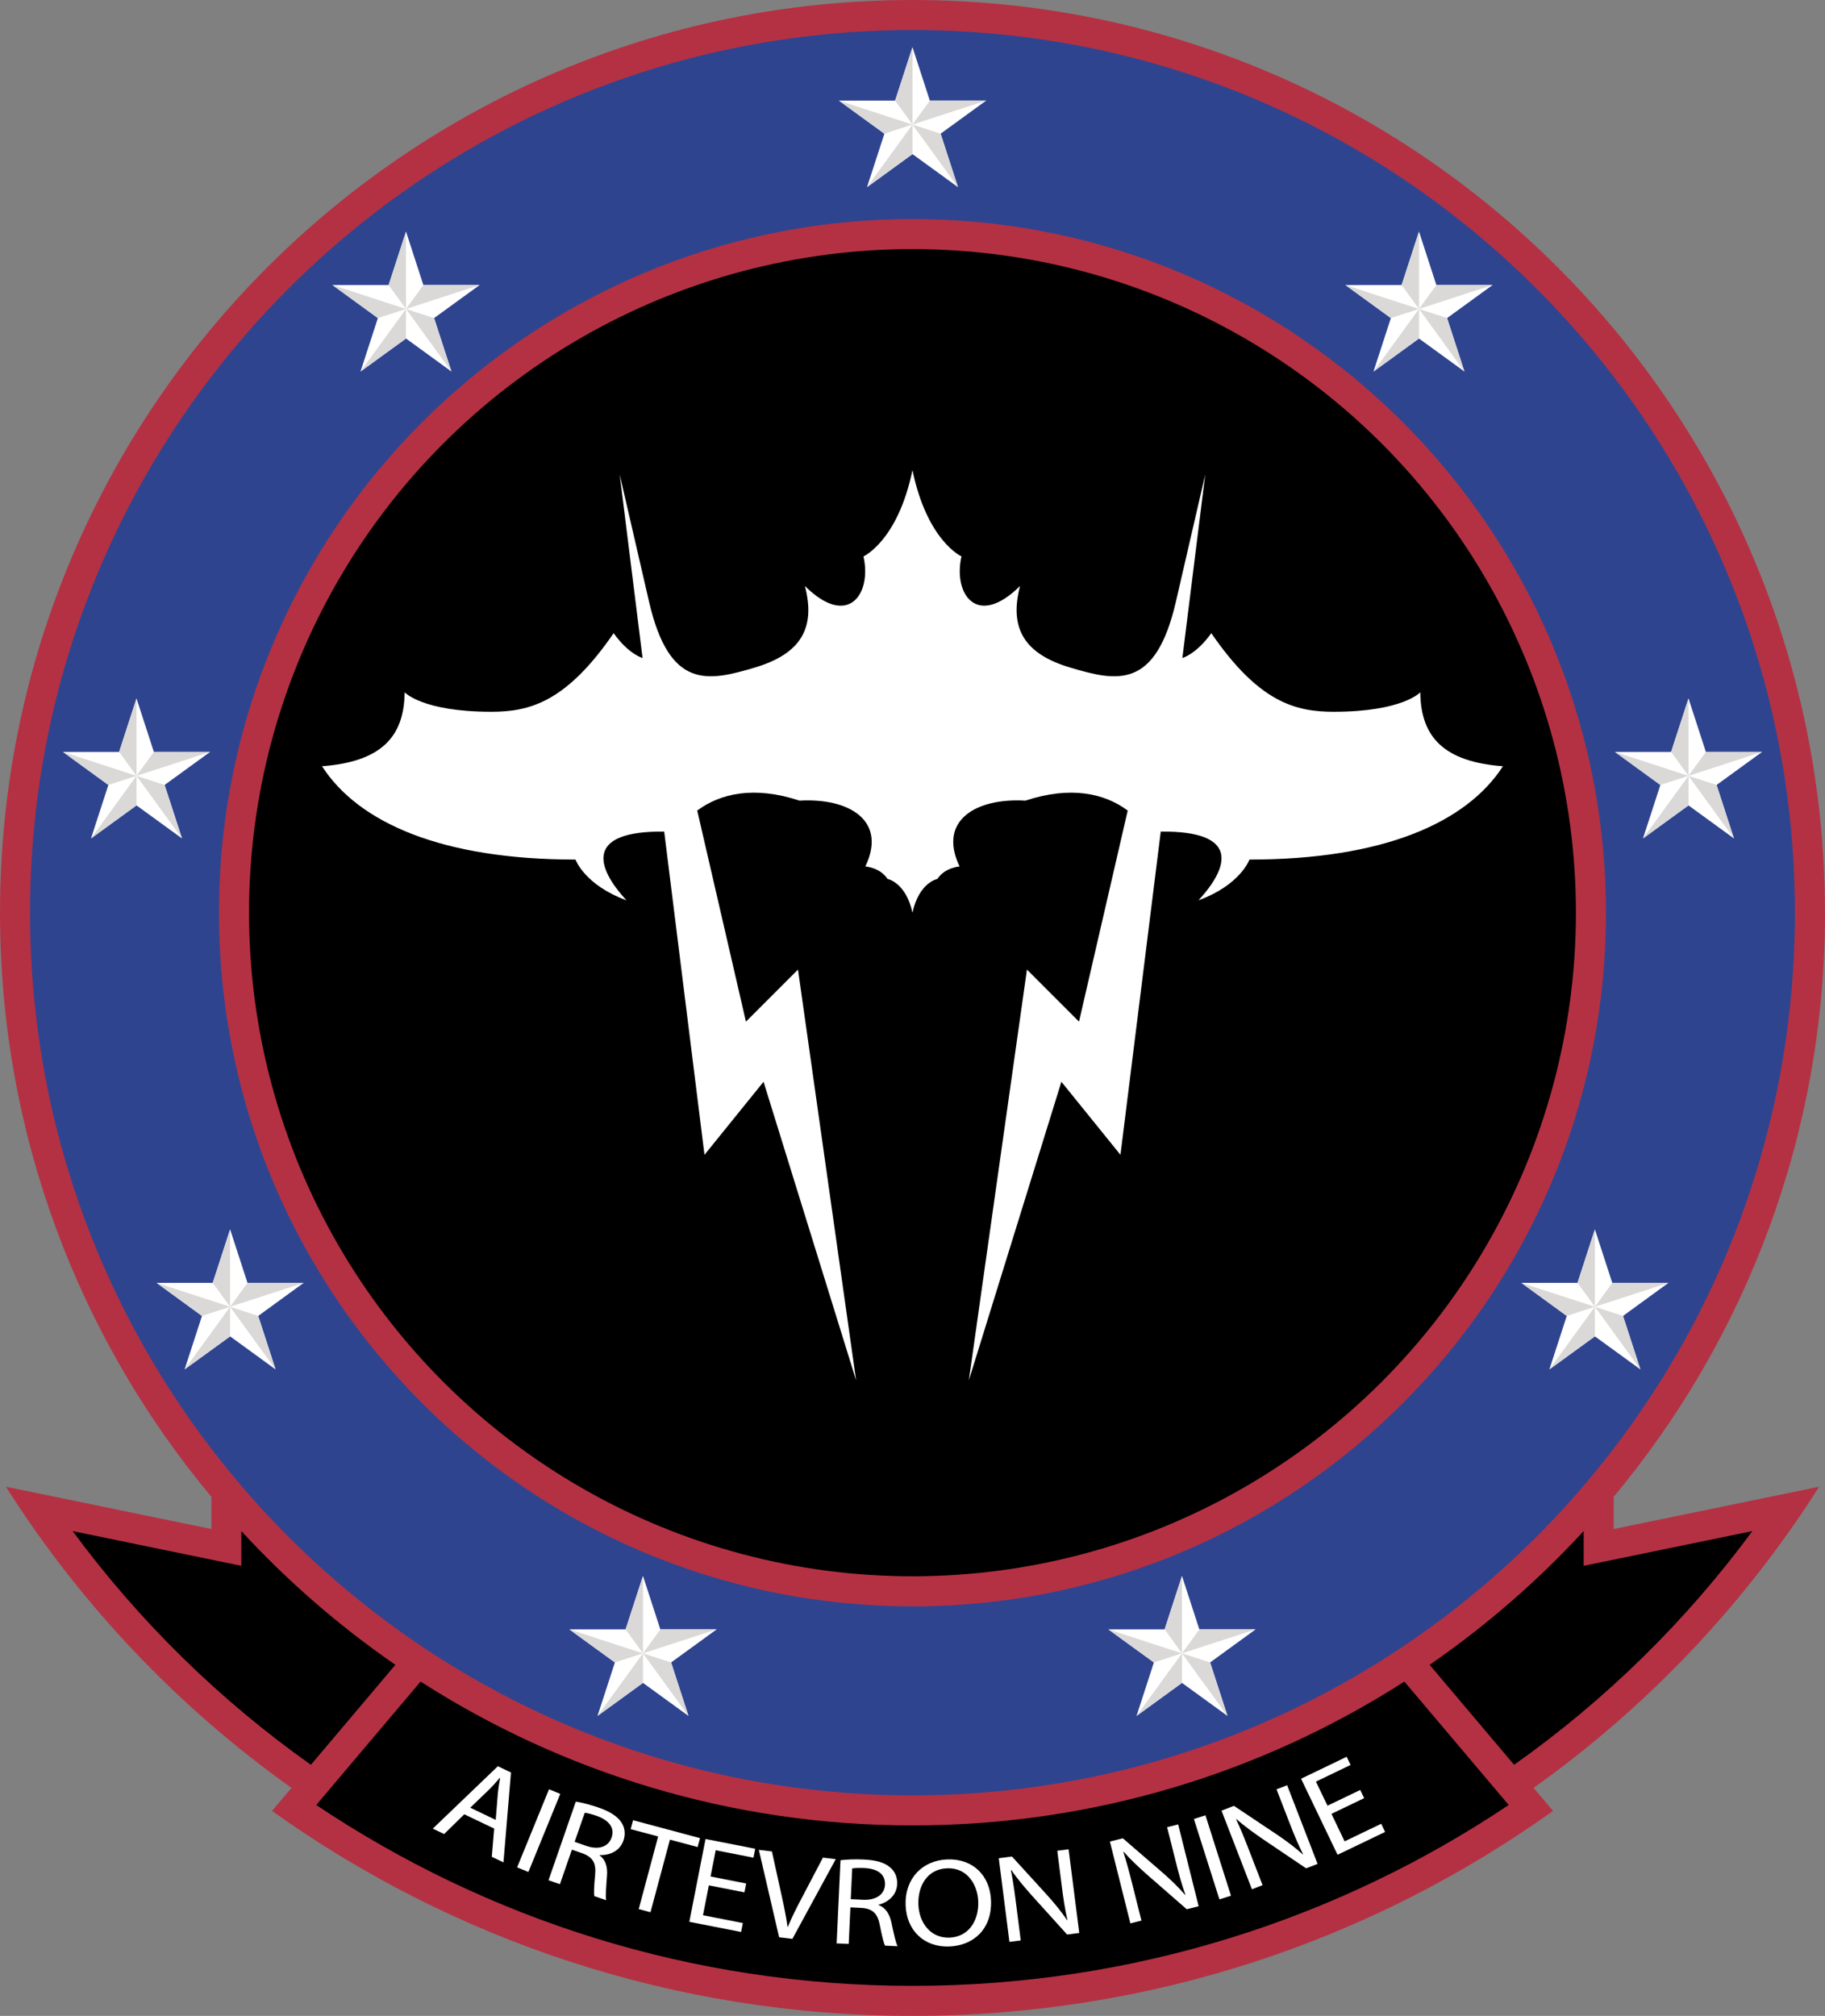
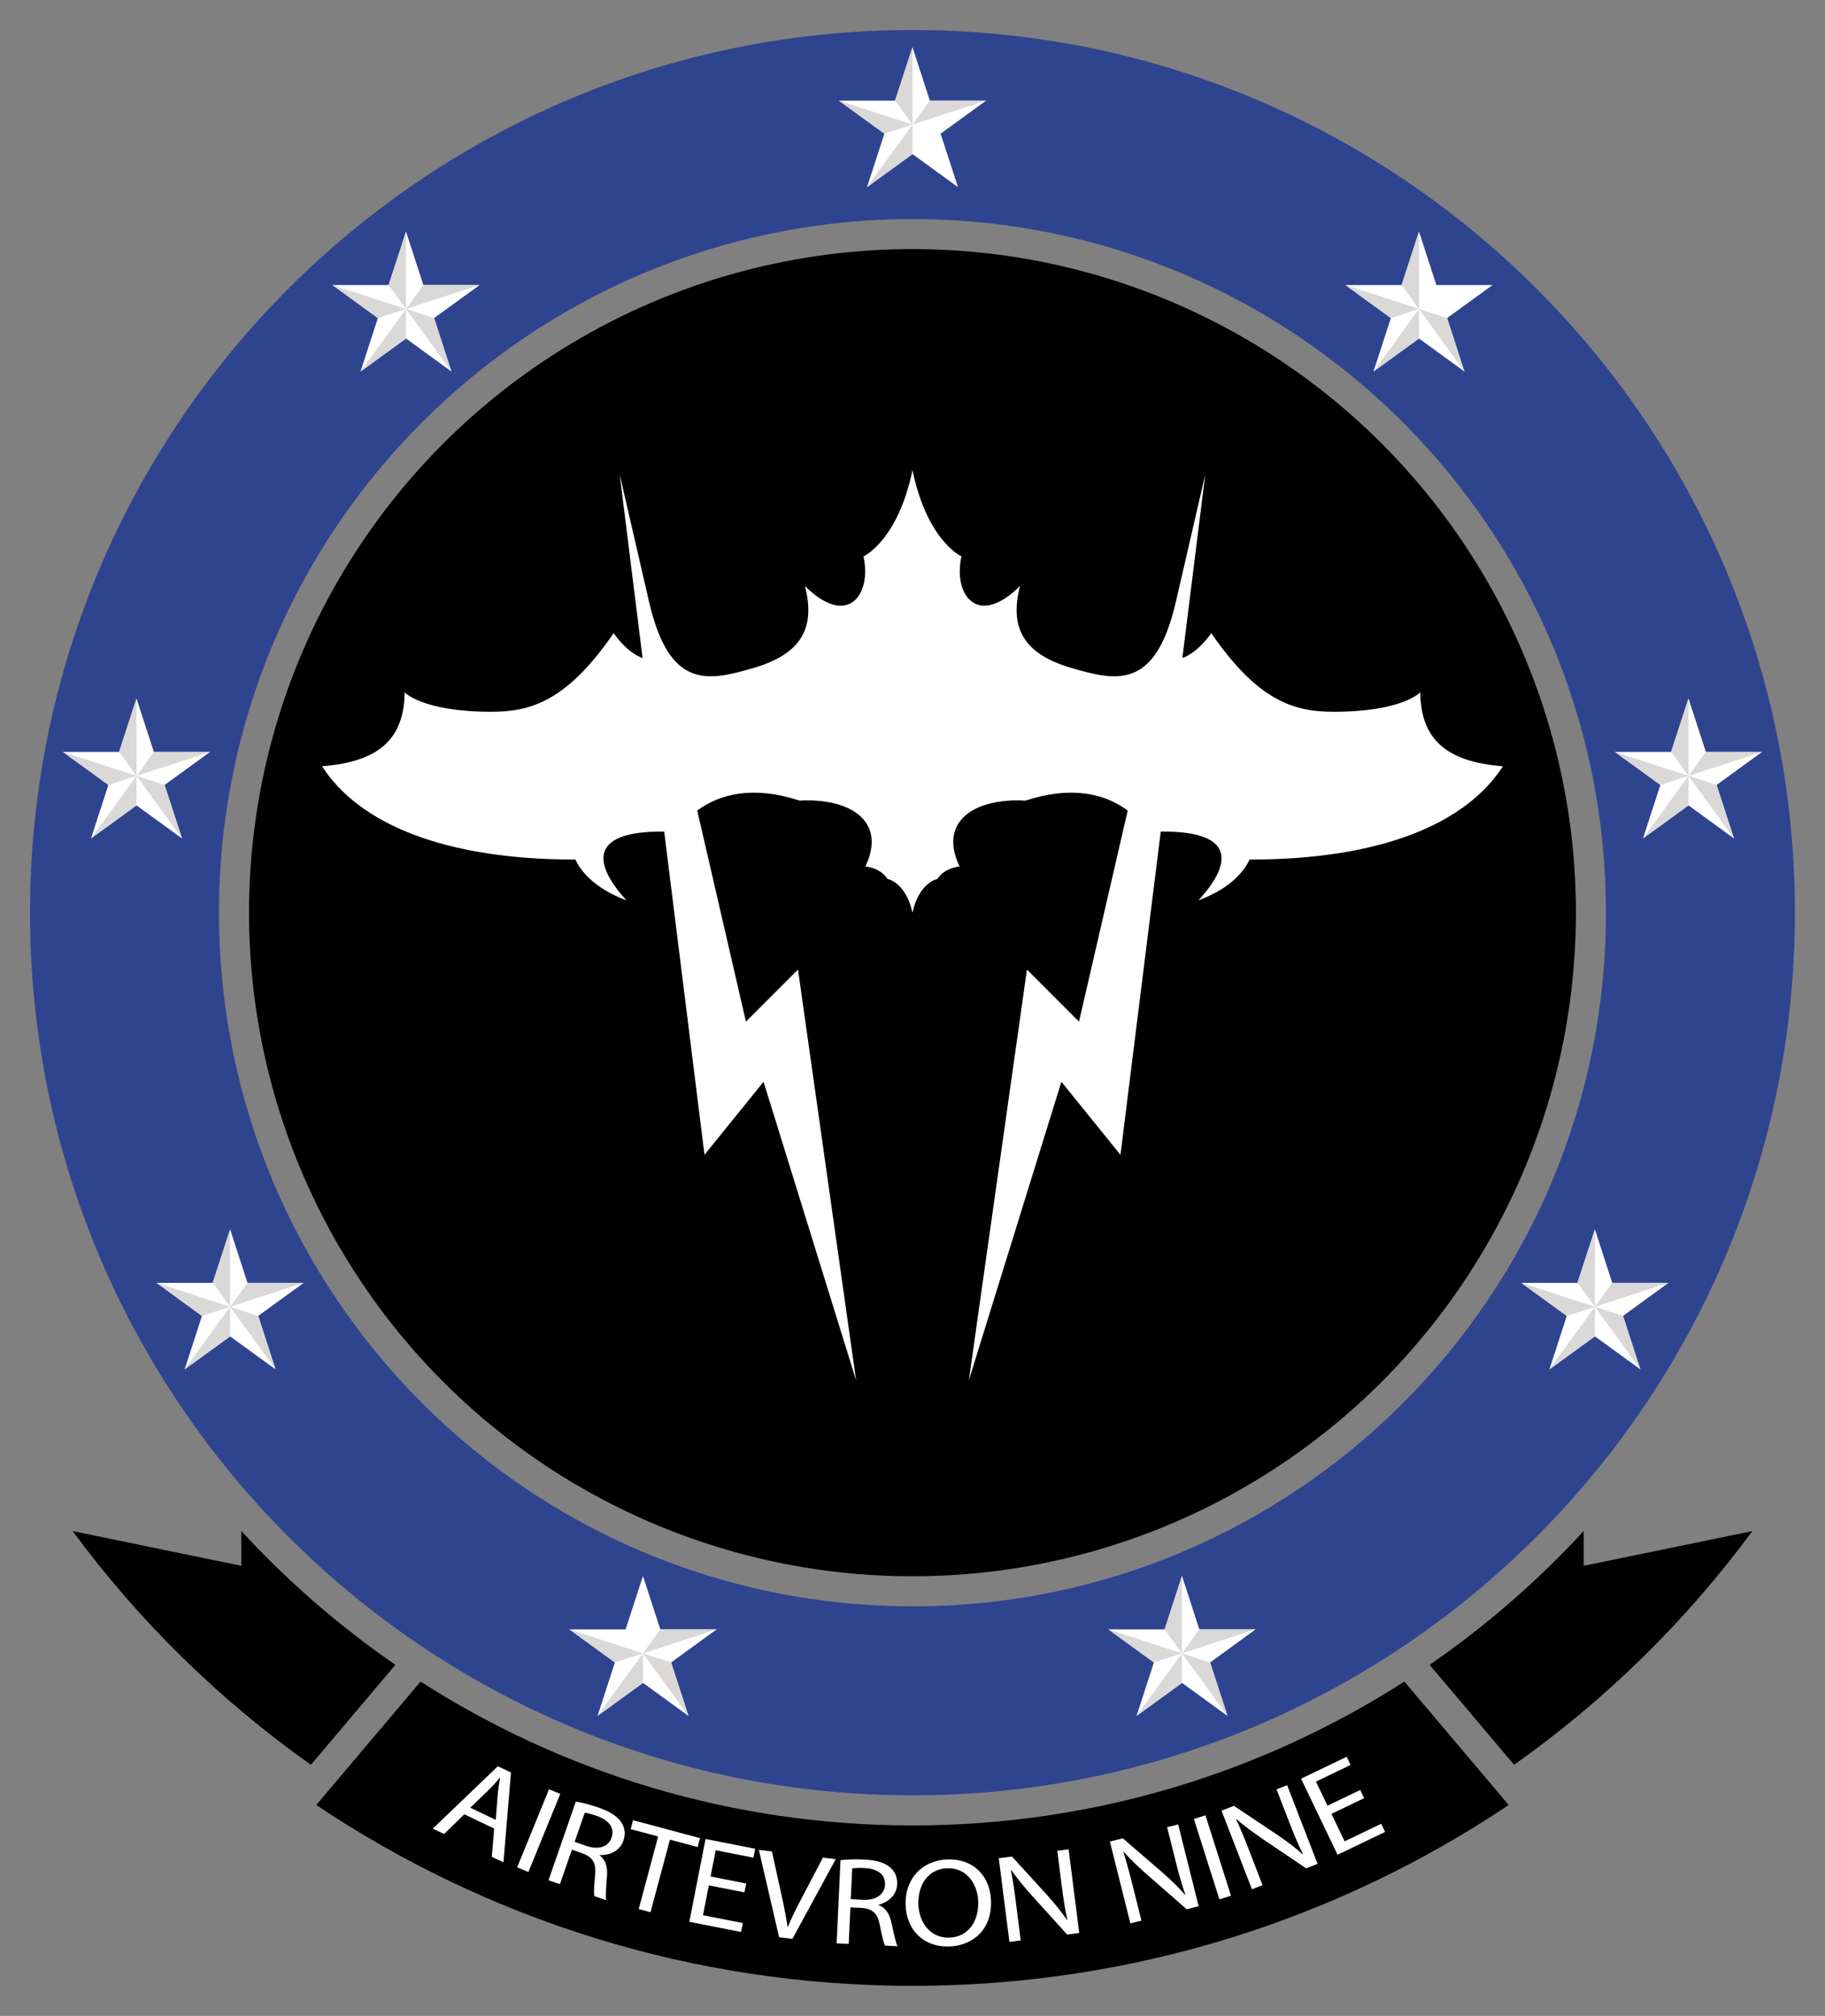
<svg xmlns="http://www.w3.org/2000/svg" id="Layer_2" viewBox="0 0 364.59 402.63">
  <rect x="0" y="0" width="364.59" height="402.63" fill="#808080" stroke="none" />
  <defs>
    <style>.cls-1{fill:#fff;}.cls-2{fill:#dad9d8;}.cls-3{fill:#b43143;}.cls-4{fill:#2f448f;}</style>
  </defs>
  <g id="Layer_1-2">
-     <path class="cls-3" d="m364.59,182.29c0,44.37-15.85,85.04-42.21,116.66v6.44s41.04-8.45,41.04-8.45c-14.94,23.56-34.36,44.01-57.05,60.15l3.89,4.6c-36.07,25.78-80.24,40.94-127.96,40.94s-91.89-15.17-127.96-40.94l3.89-4.6c-22.69-16.14-42.11-36.58-57.05-60.15l41.04,8.45v-6.44C15.85,267.34,0,226.67,0,182.29,0,81.62,81.62,0,182.29,0s182.29,81.62,182.29,182.29Z" />
    <path class="cls-4" d="m182.29,6C84.93,6,6,84.93,6,182.29s78.93,176.29,176.29,176.29,176.29-78.93,176.29-176.29S279.66,6,182.29,6Zm0,314.83c-76.51,0-138.54-62.03-138.54-138.54S105.78,43.76,182.29,43.76s138.54,62.03,138.54,138.54-62.03,138.54-138.54,138.54Z" />
    <circle cx="182.29" cy="182.29" r="132.54" />
    <polygon class="cls-1" points="182.29 9.42 185.76 20.1 197 20.1 187.91 26.7 191.38 37.38 182.29 30.78 173.21 37.38 176.68 26.7 167.59 20.1 178.82 20.1 182.29 9.42" />
    <polygon class="cls-2" points="167.59 20.1 182.29 24.88 176.68 26.7 167.59 20.1" />
    <polygon class="cls-2" points="173.21 37.38 182.29 24.88 182.29 30.78 173.21 37.38" />
-     <polygon class="cls-2" points="191.38 37.38 182.29 24.88 187.91 26.7 191.38 37.38" />
    <polygon class="cls-2" points="197 20.1 182.29 24.88 185.76 20.1 197 20.1" />
    <polygon class="cls-2" points="182.29 9.42 182.29 24.88 178.82 20.1 182.29 9.42" />
    <polygon class="cls-1" points="81.11 46.25 84.58 56.93 95.81 56.93 86.72 63.53 90.19 74.21 81.11 67.61 72.02 74.21 75.49 63.53 66.41 56.93 77.64 56.93 81.11 46.25" />
    <polygon class="cls-2" points="66.41 56.93 81.11 61.71 75.49 63.53 66.41 56.93" />
    <polygon class="cls-2" points="72.02 74.21 81.11 61.71 81.11 67.61 72.02 74.21" />
    <polygon class="cls-2" points="90.19 74.21 81.11 61.71 86.72 63.53 90.19 74.21" />
    <polygon class="cls-2" points="95.81 56.93 81.11 61.71 84.58 56.93 95.81 56.93" />
    <polygon class="cls-2" points="81.11 46.25 81.11 61.71 77.64 56.93 81.11 46.25" />
    <polygon class="cls-1" points="45.97 245.54 49.44 256.22 60.67 256.22 51.58 262.83 55.05 273.51 45.97 266.91 36.88 273.51 40.35 262.83 31.27 256.22 42.5 256.22 45.97 245.54" />
    <polygon class="cls-2" points="31.27 256.22 45.97 261 40.35 262.83 31.27 256.22" />
    <polygon class="cls-2" points="36.88 273.51 45.97 261 45.97 266.91 36.88 273.51" />
    <polygon class="cls-2" points="55.05 273.51 45.97 261 51.58 262.83 55.05 273.51" />
    <polygon class="cls-2" points="60.67 256.22 45.97 261 49.44 256.22 60.67 256.22" />
    <polygon class="cls-2" points="45.97 245.54 45.97 261 42.5 256.22 45.97 245.54" />
    <polygon class="cls-1" points="128.45 314.76 131.92 325.44 143.16 325.44 134.07 332.04 137.54 342.72 128.45 336.12 119.37 342.72 122.84 332.04 113.75 325.44 124.98 325.44 128.45 314.76" />
    <polygon class="cls-2" points="113.75 325.44 128.45 330.22 122.84 332.04 113.75 325.44" />
    <polygon class="cls-2" points="119.37 342.72 128.45 330.22 128.45 336.12 119.37 342.72" />
    <polygon class="cls-2" points="137.54 342.72 128.45 330.22 134.07 332.04 137.54 342.72" />
    <polygon class="cls-2" points="143.16 325.44 128.45 330.22 131.92 325.44 143.16 325.44" />
-     <polygon class="cls-2" points="128.45 314.76 128.45 330.22 124.98 325.44 128.45 314.76" />
    <polygon class="cls-1" points="236.13 314.76 239.6 325.44 250.83 325.44 241.75 332.04 245.22 342.72 236.13 336.12 227.05 342.72 230.52 332.04 221.43 325.44 232.66 325.44 236.13 314.76" />
    <polygon class="cls-2" points="221.43 325.44 236.13 330.22 230.52 332.04 221.43 325.44" />
    <polygon class="cls-2" points="227.05 342.72 236.13 330.22 236.13 336.12 227.05 342.72" />
    <polygon class="cls-2" points="245.22 342.72 236.13 330.22 241.75 332.04 245.22 342.72" />
    <polygon class="cls-2" points="250.83 325.44 236.13 330.22 239.6 325.44 250.83 325.44" />
    <polygon class="cls-2" points="236.13 314.76 236.13 330.22 232.66 325.44 236.13 314.76" />
    <polygon class="cls-1" points="318.62 245.54 322.09 256.22 333.32 256.22 324.24 262.83 327.71 273.51 318.62 266.91 309.53 273.51 313 262.83 303.92 256.22 315.15 256.22 318.62 245.54" />
    <polygon class="cls-2" points="303.92 256.22 318.62 261 313 262.83 303.92 256.22" />
    <polygon class="cls-2" points="309.53 273.51 318.62 261 318.62 266.91 309.53 273.51" />
    <polygon class="cls-2" points="327.71 273.51 318.62 261 324.24 262.83 327.71 273.51" />
    <polygon class="cls-2" points="333.32 256.22 318.62 261 322.09 256.22 333.32 256.22" />
    <polygon class="cls-2" points="318.62 245.54 318.62 261 315.15 256.22 318.62 245.54" />
    <polygon class="cls-1" points="337.32 139.5 340.79 150.18 352.02 150.18 342.93 156.78 346.4 167.46 337.32 160.86 328.23 167.46 331.7 156.78 322.62 150.18 333.85 150.18 337.32 139.5" />
    <polygon class="cls-2" points="322.62 150.18 337.32 154.96 331.7 156.78 322.62 150.18" />
    <polygon class="cls-2" points="328.23 167.46 337.32 154.96 337.32 160.86 328.23 167.46" />
    <polygon class="cls-2" points="346.4 167.46 337.32 154.96 342.93 156.78 346.4 167.46" />
    <polygon class="cls-2" points="352.02 150.18 337.32 154.96 340.79 150.18 352.02 150.18" />
    <polygon class="cls-2" points="337.32 139.5 337.32 154.96 333.85 150.18 337.32 139.5" />
    <polygon class="cls-1" points="283.48 46.25 286.95 56.93 298.18 56.93 289.09 63.53 292.56 74.21 283.48 67.61 274.39 74.21 277.86 63.53 268.78 56.93 280.01 56.93 283.48 46.25" />
    <polygon class="cls-2" points="268.78 56.93 283.48 61.71 277.86 63.53 268.78 56.93" />
    <polygon class="cls-2" points="274.39 74.21 283.48 61.71 283.48 67.61 274.39 74.21" />
    <polygon class="cls-2" points="292.56 74.21 283.48 61.71 289.09 63.53 292.56 74.21" />
-     <polygon class="cls-2" points="298.18 56.93 283.48 61.71 286.95 56.93 298.18 56.93" />
    <polygon class="cls-2" points="283.48 46.25 283.48 61.71 280.01 56.93 283.48 46.25" />
    <polygon class="cls-1" points="27.27 139.5 30.74 150.18 41.97 150.18 32.88 156.78 36.36 167.46 27.27 160.86 18.18 167.46 21.65 156.78 12.57 150.18 23.8 150.18 27.27 139.5" />
    <path class="cls-1" d="m182.29,182.29c1.32-6.07,4.98-6.74,4.98-6.74,1.49-2.3,4.43-2.49,4.43-2.49-4.4-9.23,3.32-13.72,13.15-13.15,9.01-2.97,15.79-1.48,20.44,1.98l-9.73,42.16-10.4-10.4-11.61,82.05,18.49-59.64,11.8,14.59,8.05-64.56c15.89-.16,13.64,7.1,7.55,13.72,8.38-3.06,10.17-8.13,10.17-8.13,26.6,0,43.32-7.3,50.64-18.64-11.54-.87-16.43-5.62-16.51-14.77,0,0-3.51,3.89-17.3,3.89-7.6,0-14.94-1.85-24.45-15.7-3.02,4.23-5.78,4.96-5.78,4.96l4.57-36.66-5.86,25.4c-4.07,17.64-11.78,15.95-21.1,13.18s-12.21-7.96-10.04-16.3c-8.64,8.55-13.4,1.57-11.7-5.91,0,0-6.85-3.06-9.79-17.23-2.94,14.17-9.79,17.23-9.79,17.23,1.7,7.49-3.06,14.47-11.7,5.91,2.17,8.34-.72,13.53-10.04,16.3s-17.03,4.46-21.1-13.18l-5.86-25.4,4.57,36.66s-2.76-.72-5.78-4.96c-9.51,13.85-16.85,15.7-24.45,15.7-13.79,0-17.3-3.89-17.3-3.89-.09,9.15-4.97,13.89-16.51,14.77,7.32,11.34,24.04,18.64,50.64,18.64,0,0,1.79,5.06,10.17,8.13-6.08-6.61-8.34-13.88,7.55-13.72l8.05,64.56,11.8-14.59,18.49,59.64-11.61-82.05-10.4,10.4-9.73-42.16c4.65-3.46,11.43-4.95,20.44-1.98,9.83-.57,17.55,3.92,13.15,13.15,0,0,2.94.19,4.43,2.49,0,0,3.66.67,4.98,6.74Z" />
    <polygon class="cls-2" points="12.57 150.18 27.27 154.96 21.65 156.78 12.57 150.18" />
    <polygon class="cls-2" points="18.18 167.46 27.27 154.96 27.27 160.86 18.18 167.46" />
    <polygon class="cls-2" points="36.36 167.46 27.27 154.96 32.88 156.78 36.36 167.46" />
    <polygon class="cls-2" points="41.97 150.18 27.27 154.96 30.74 150.18 41.97 150.18" />
    <polygon class="cls-2" points="27.27 139.5 27.27 154.96 23.8 150.18 27.27 139.5" />
    <path d="m48.21,305.79c9.22,10.01,19.55,18.98,30.78,26.72l-16.88,19.97c-18.25-12.91-34.34-28.69-47.6-46.68l33.7,6.94v-6.95Z" />
    <path d="m316.38,305.79c-9.22,10.01-19.55,18.98-30.78,26.72l16.88,19.97c18.25-12.91,34.34-28.69,47.6-46.68l-33.7,6.94v-6.95Z" />
    <path d="m280.56,335.86c-28.36,18.18-62.08,28.73-98.27,28.73s-69.91-10.55-98.27-28.73l-20.84,24.65c34.06,22.81,75.03,36.12,119.11,36.12s85.05-13.31,119.11-36.12l-20.84-24.65Z" />
    <path class="cls-1" d="m92.75,362.37l-4.03,3.94-2.26-1.08,13-12.46,2.62,1.25-1.5,17.95-2.33-1.11.47-5.64-5.98-2.86Zm6.28,1.11l.42-5.17c.11-1.17.29-2.2.46-3.19l-.06-.03c-.67.77-1.37,1.58-2.15,2.35l-3.76,3.61,5.1,2.44Z" />
    <path class="cls-1" d="m111.93,358.29l-6.37,15.6-2.25-.92,6.37-15.6,2.25.92Z" />
    <path class="cls-1" d="m115.03,359.83c1.23.19,2.94.64,4.51,1.18,2.42.84,3.88,1.81,4.67,3.09.63,1,.77,2.26.34,3.51-.73,2.09-2.69,2.97-4.74,2.9l-.02.06c1.2.89,1.62,2.32,1.47,4.12-.19,2.43-.3,4.09-.16,4.84l-2.37-.82c-.12-.56-.05-2.05.16-4.21.23-2.36-.43-3.54-2.48-4.32l-2.16-.75-2.39,6.9-2.28-.79,5.45-15.7Zm-.23,8.04l2.33.81c2.44.85,4.4.19,5.04-1.64.72-2.07-.63-3.54-3.03-4.38-1.11-.38-1.9-.56-2.32-.6l-2.02,5.81Z" />
    <path class="cls-1" d="m131.49,366.8l-5.5-1.47.48-1.78,13.38,3.58-.48,1.78-5.53-1.48-3.89,14.5-2.35-.63,3.88-14.5Z" />
    <path class="cls-1" d="m148.73,377.96l-7.12-1.4-1.17,5.97,7.96,1.56-.35,1.78-10.34-2.03,3.24-16.54,9.92,1.95-.35,1.78-7.54-1.48-1.03,5.24,7.12,1.4-.35,1.77Z" />
    <path class="cls-1" d="m155.65,386.93l-4.05-17.46,2.61.32,1.89,8.59c.52,2.35.96,4.47,1.23,6.48h.06c.75-1.86,1.77-3.87,2.87-5.95l4.14-7.89,2.56.31-8.66,15.92-2.65-.32Z" />
    <path class="cls-1" d="m167.9,371.54c1.23-.16,3-.22,4.66-.14,2.56.12,4.23.64,5.35,1.64.89.78,1.38,1.95,1.32,3.27-.1,2.21-1.74,3.61-3.72,4.12v.06c1.4.52,2.21,1.77,2.58,3.54.51,2.38.87,4.01,1.22,4.69l-2.5-.12c-.27-.5-.63-1.96-1.04-4.09-.45-2.33-1.42-3.27-3.6-3.44l-2.28-.11-.34,7.3-2.41-.11.77-16.61Zm2.06,7.78l2.47.12c2.58.12,4.28-1.07,4.37-3,.1-2.19-1.6-3.22-4.15-3.34-1.17-.05-1.98,0-2.4.08l-.29,6.15Z" />
    <path class="cls-1" d="m197.98,379.6c.21,5.78-3.59,9-8.36,9.17-4.96.18-8.52-3.16-8.7-8.24-.19-5.33,3.35-8.97,8.34-9.15,5.1-.18,8.54,3.22,8.72,8.22Zm-14.51.79c.13,3.6,2.41,6.75,6.22,6.61,3.83-.14,5.87-3.39,5.74-7.21-.12-3.35-2.18-6.78-6.2-6.64-4.01.14-5.89,3.55-5.76,7.24Z" />
    <path class="cls-1" d="m201.66,387.85l-2.13-16.71,2.63-.34,7.02,7.69c1.61,1.79,2.91,3.41,4,5.02l.06-.03c-.5-2.2-.8-4.24-1.13-6.83l-.89-7,2.26-.29,2.13,16.71-2.43.31-6.98-7.72c-1.52-1.71-3.01-3.46-4.16-5.16l-.08.04c.41,2.1.7,4.11,1.05,6.87l.91,7.15-2.26.29Z" />
    <path class="cls-1" d="m225.82,384.15l-4.09-16.34,2.58-.65,7.88,6.8c1.81,1.58,3.29,3.04,4.57,4.51l.05-.04c-.76-2.13-1.3-4.11-1.93-6.64l-1.72-6.85,2.21-.55,4.09,16.34-2.38.6-7.84-6.84c-1.71-1.52-3.39-3.08-4.75-4.63l-.07.05c.66,2.04,1.18,4,1.86,6.7l1.75,6.99-2.21.55Z" />
    <path class="cls-1" d="m240.82,362.57l5.1,16.06-2.31.73-5.1-16.06,2.31-.73Z" />
    <path class="cls-1" d="m250.11,377.35l-6.08-15.71,2.48-.96,8.66,5.78c1.99,1.35,3.64,2.61,5.09,3.91l.05-.05c-1.02-2.02-1.8-3.92-2.74-6.35l-2.55-6.59,2.12-.82,6.08,15.71-2.29.89-8.62-5.82c-1.88-1.3-3.75-2.63-5.28-4.01l-.07.05c.9,1.94,1.67,3.82,2.67,6.42l2.6,6.72-2.12.82Z" />
    <path class="cls-1" d="m272.53,359.14l-6.54,3.14,2.63,5.49,7.31-3.51.78,1.63-9.5,4.56-7.29-15.19,9.11-4.38.78,1.63-6.92,3.33,2.31,4.81,6.54-3.14.78,1.62Z" />
  </g>
</svg>